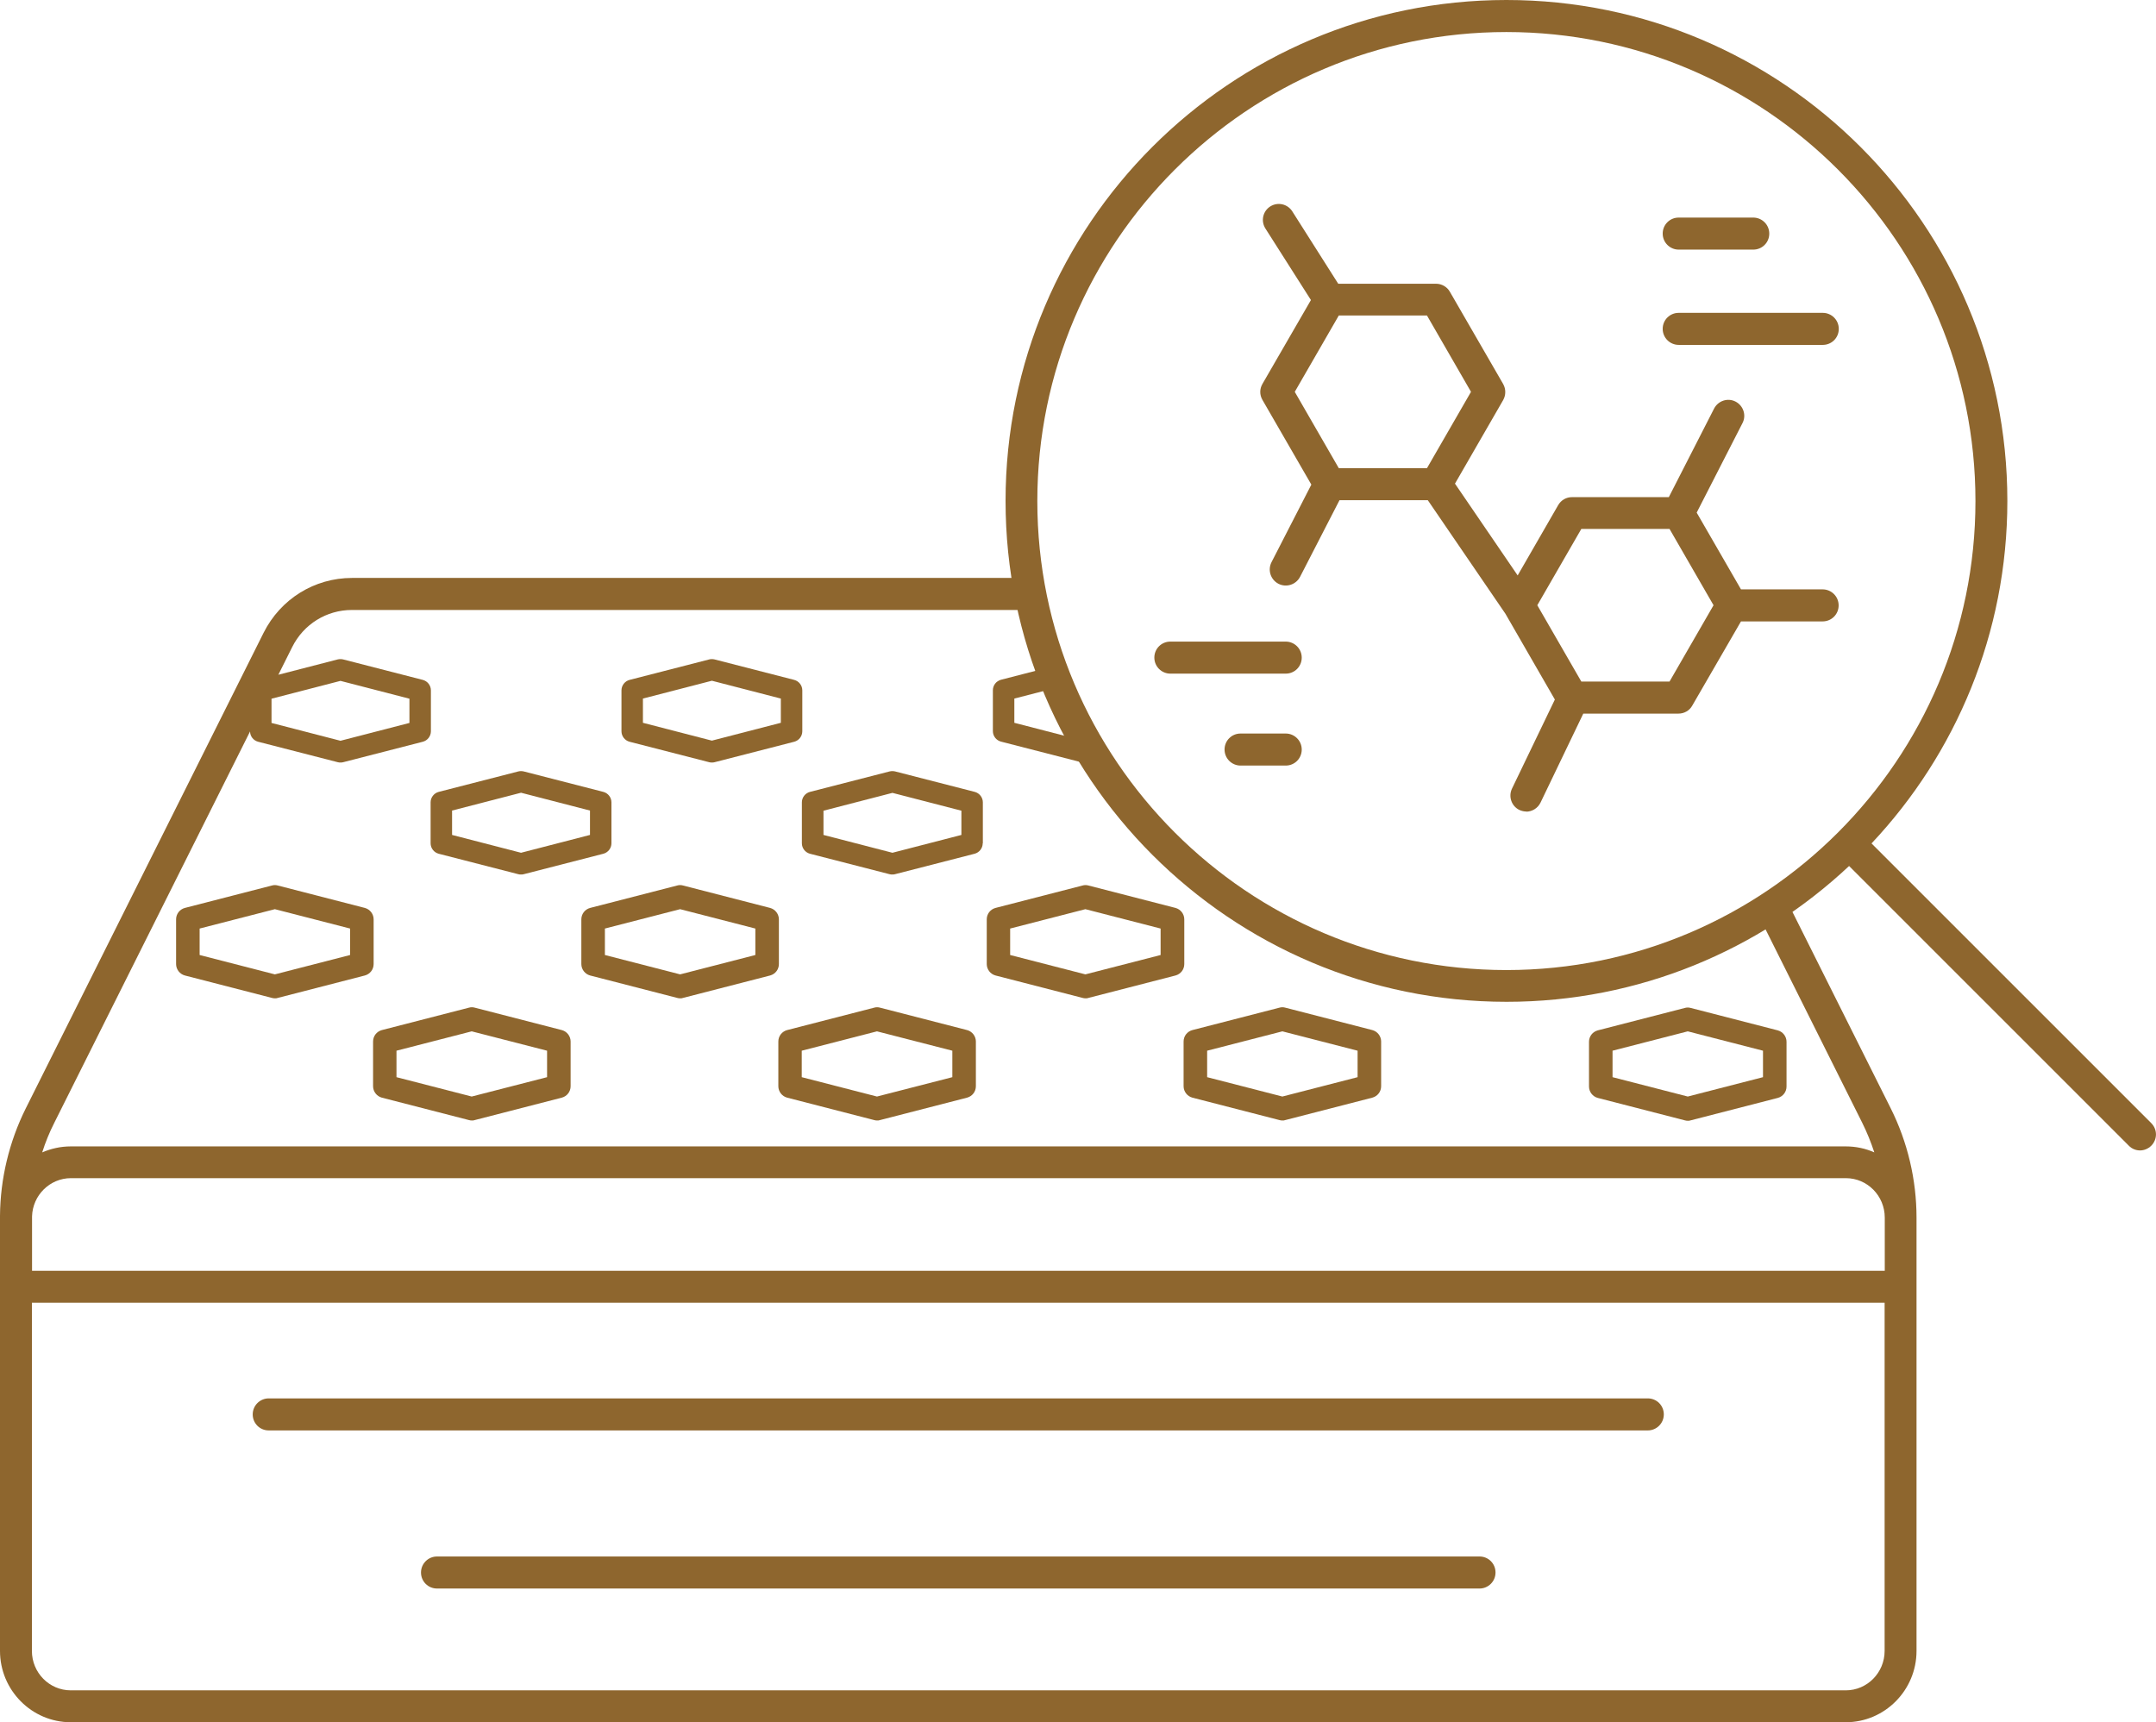
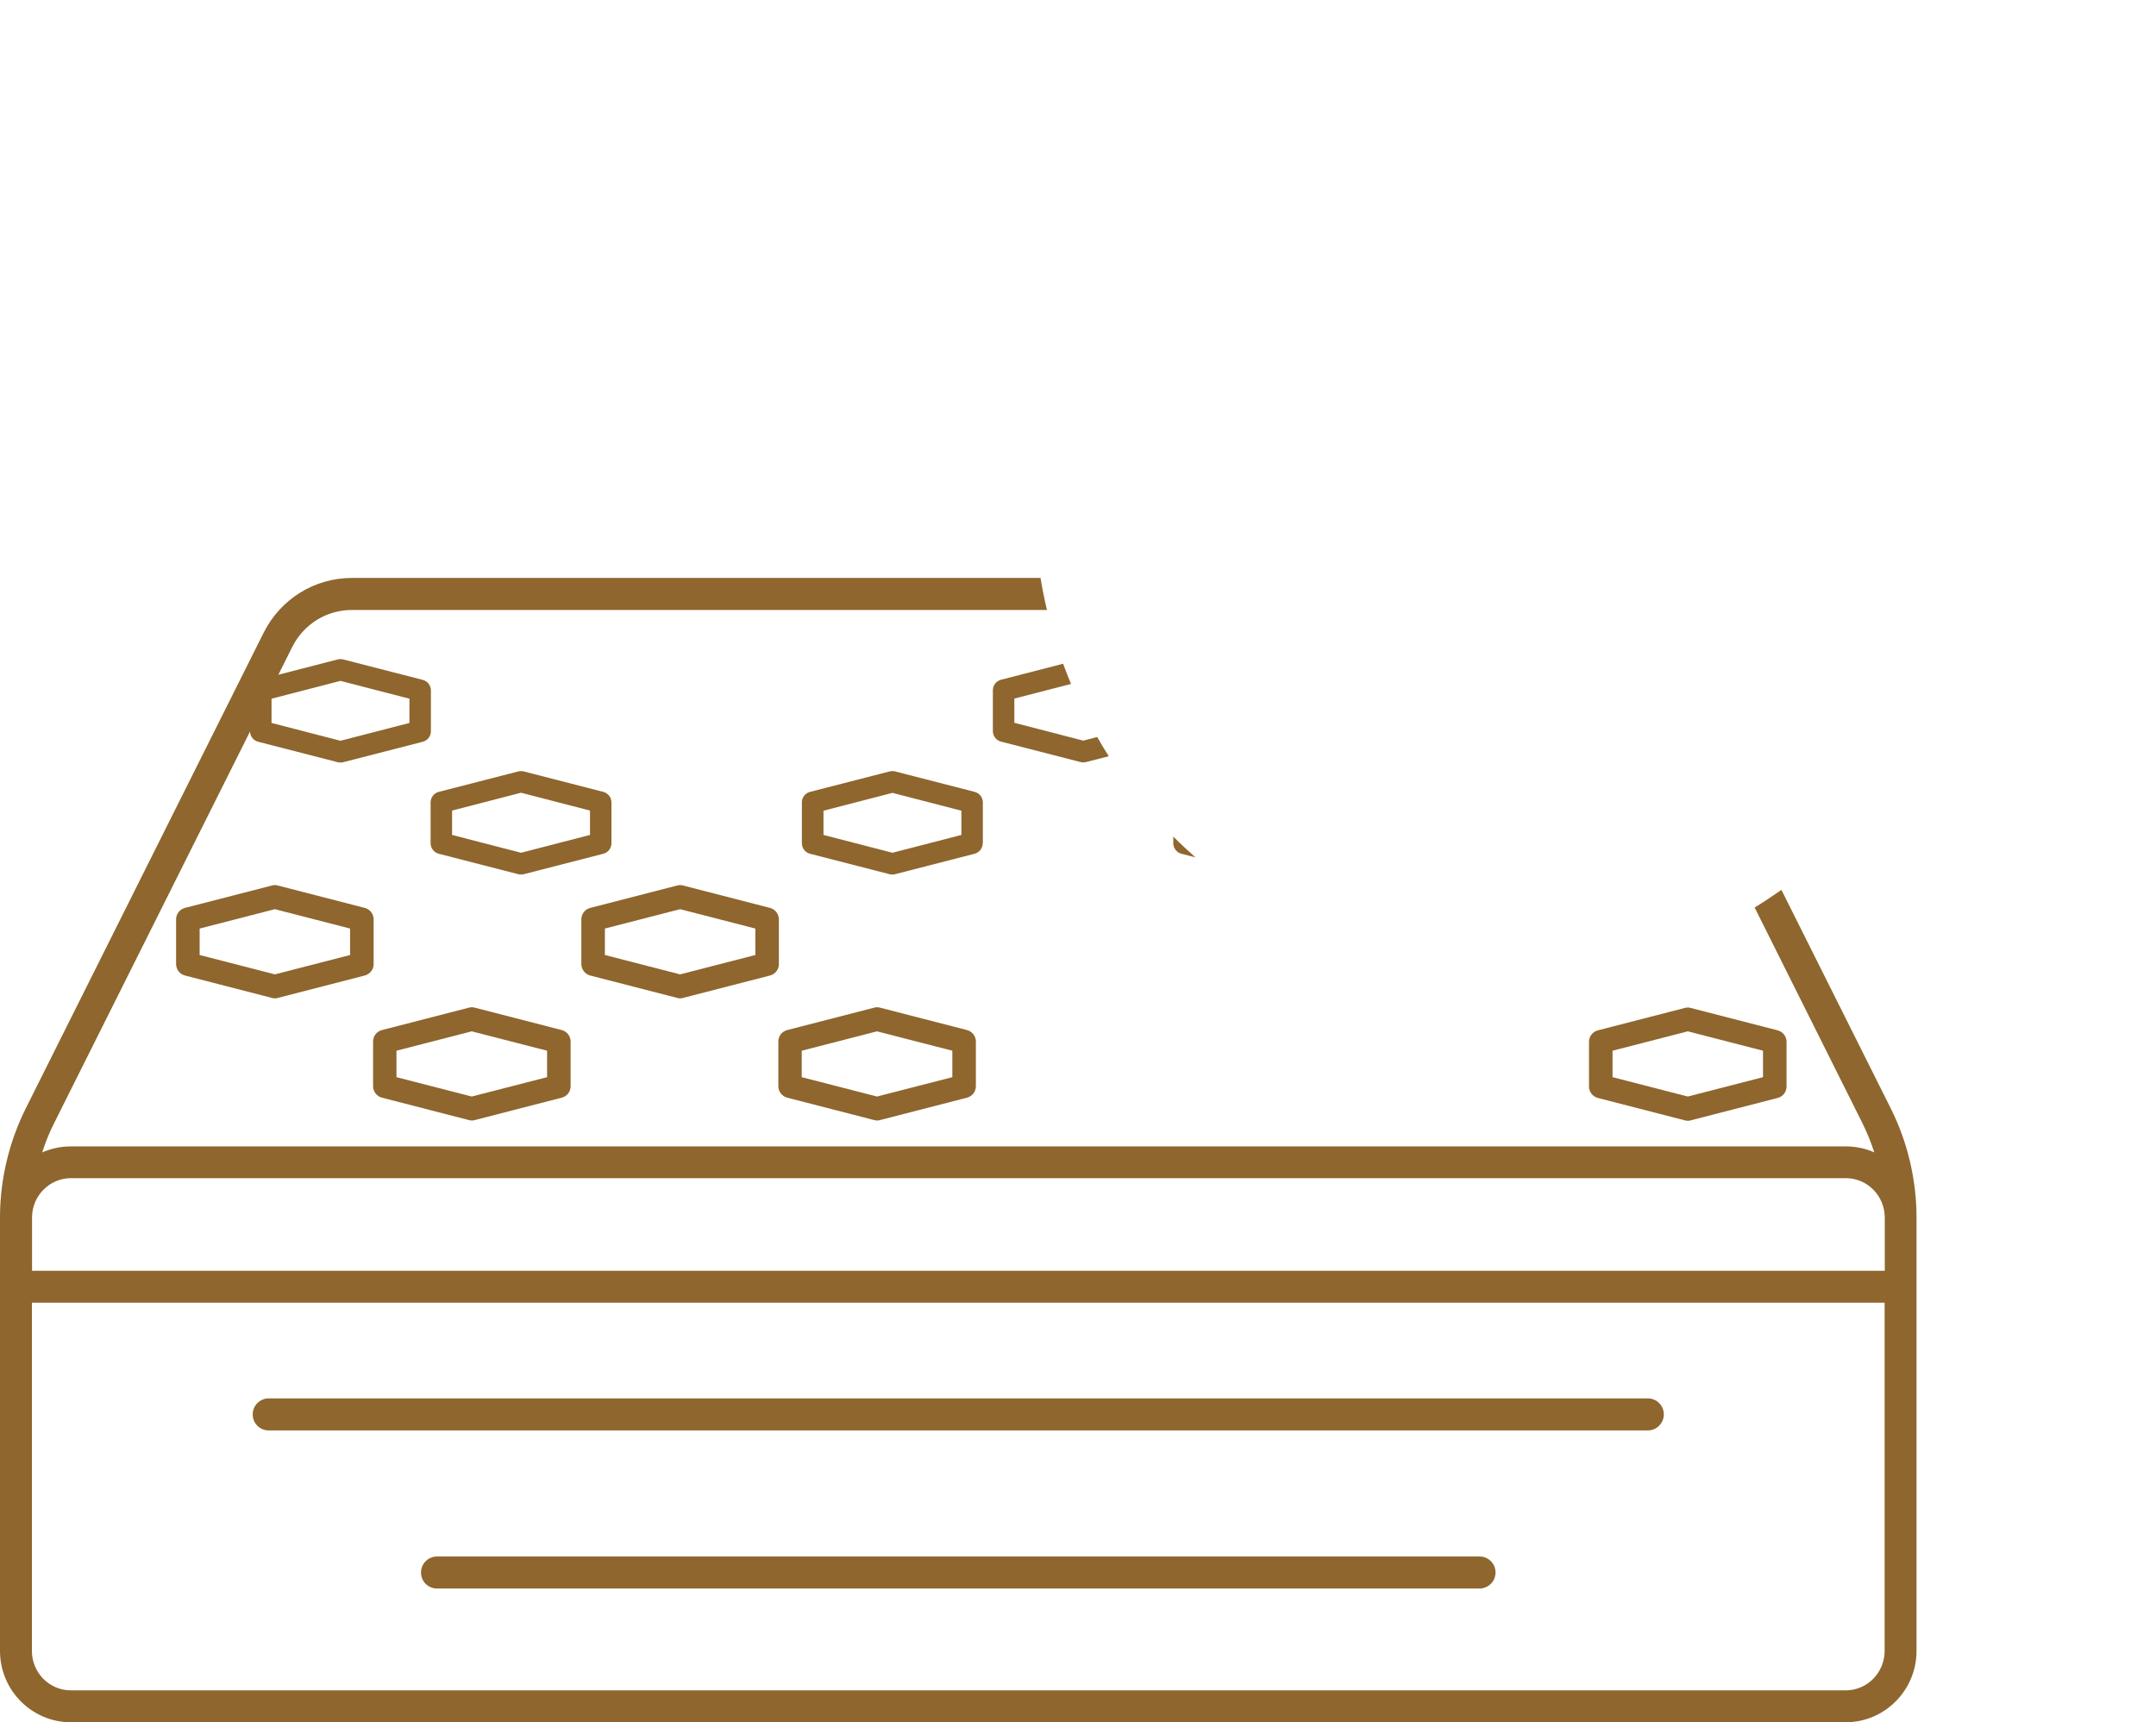
<svg xmlns="http://www.w3.org/2000/svg" id="Layer_2" data-name="Layer 2" viewBox="0 0 154.76 123.64">
  <defs>
    <style>
      .cls-1 {
        fill: #8e662e;
      }
    </style>
  </defs>
  <g id="Layer_1-2" data-name="Layer 1">
    <g>
      <g>
        <path class="cls-1" d="M84.22,60.07v.47c0,.35.24.66.58.75l1.01.26c-.54-.48-1.07-.97-1.58-1.48Z" />
-         <path class="cls-1" d="M70.83,66v3.21c0,.38.26.72.63.82l6.25,1.61c.07.02.14.03.21.03s.14,0,.21-.03l6.25-1.61c.37-.1.63-.43.63-.82v-3.21c0-.38-.26-.72-.63-.82l-6.25-1.61c-.14-.04-.28-.04-.42,0l-6.25,1.61c-.37.1-.63.43-.63.82ZM72.51,66.66l5.4-1.39,5.4,1.39v1.9l-5.4,1.39-5.4-1.39v-1.9Z" />
        <path class="cls-1" d="M114.69,73.97c-.37.1-.63.43-.63.82v3.21c0,.38.26.72.63.82l6.25,1.61c.07.02.14.03.21.03s.14,0,.21-.03l6.25-1.61c.37-.1.63-.43.63-.82v-3.21c0-.38-.26-.72-.63-.82l-6.25-1.61c-.14-.04-.28-.04-.42,0l-6.25,1.61ZM126.55,75.43v1.9l-5.4,1.39-5.4-1.39v-1.9l5.4-1.39,5.4,1.39Z" />
-         <path class="cls-1" d="M100.55,70.03l6.25,1.61c.07.02.14.03.21.03s.14,0,.21-.03l6.25-1.61c.24-.06.43-.23.54-.45-1.85.31-3.74.48-5.68.48-2.9,0-5.71-.36-8.4-1.05v.2c0,.38.26.72.63.82Z" />
        <path class="cls-1" d="M71.27,49.55v2.94c0,.35.24.66.58.75l5.72,1.47c.06.02.13.02.19.02s.13,0,.19-.02l1.64-.42c-.29-.45-.57-.91-.83-1.38l-1,.26-4.95-1.28v-1.74l4.07-1.05c-.2-.48-.39-.96-.57-1.45l-4.46,1.15c-.34.09-.58.4-.58.75Z" />
-         <path class="cls-1" d="M85.59,78.8l6.25,1.61c.07.02.14.03.21.03s.14,0,.21-.03l6.25-1.61c.37-.1.63-.43.63-.82v-3.21c0-.38-.26-.72-.63-.82l-6.25-1.61c-.14-.04-.28-.04-.42,0l-6.25,1.61c-.37.1-.63.43-.63.82v3.21c0,.38.26.72.63.82ZM86.65,75.43l5.4-1.39,5.4,1.39v1.9l-5.4,1.39-5.4-1.39v-1.9Z" />
        <path class="cls-1" d="M27.41,78.8l6.25,1.61c.07.02.14.03.21.03s.14,0,.21-.03l6.25-1.61c.37-.1.63-.43.63-.82v-3.21c0-.38-.26-.72-.63-.82l-6.25-1.61c-.14-.04-.28-.04-.42,0l-6.25,1.61c-.37.1-.63.43-.63.82v3.21c0,.38.26.72.63.82ZM28.46,75.43l5.4-1.39,5.41,1.39v1.9l-5.41,1.39-5.4-1.39v-1.9Z" />
        <path class="cls-1" d="M106.2,111.74H31.37c-.63,0-1.15.51-1.15,1.15s.51,1.15,1.15,1.15h74.83c.63,0,1.15-.51,1.15-1.15s-.51-1.15-1.15-1.15Z" />
        <path class="cls-1" d="M42.36,70.03l6.25,1.61c.07.02.14.03.21.03s.14,0,.21-.03l6.25-1.61c.37-.1.63-.43.63-.82v-3.21c0-.38-.26-.72-.63-.82l-6.25-1.61c-.14-.04-.28-.04-.42,0l-6.25,1.61c-.37.1-.63.43-.63.82v3.21c0,.38.26.72.63.82ZM43.42,66.66l5.4-1.39,5.4,1.39v1.9l-5.4,1.39-5.4-1.39v-1.9Z" />
        <path class="cls-1" d="M56.5,78.8l6.25,1.61c.07.02.14.03.21.03s.14,0,.21-.03l6.25-1.61c.37-.1.63-.43.63-.82v-3.21c0-.38-.26-.72-.63-.82l-6.25-1.61c-.14-.04-.28-.04-.42,0l-6.25,1.61c-.37.1-.63.43-.63.82v3.21c0,.38.26.72.63.82ZM57.55,75.43l5.4-1.39,5.41,1.39v1.9l-5.41,1.39-5.4-1.39v-1.9Z" />
        <path class="cls-1" d="M70.55,60.54v-2.94c0-.35-.24-.66-.58-.75l-5.72-1.47c-.13-.03-.26-.03-.39,0l-5.72,1.47c-.34.09-.58.4-.58.75v2.94c0,.35.24.66.58.75l5.72,1.47c.06.02.13.02.19.02s.13,0,.19-.02l5.72-1.47c.34-.09.58-.4.58-.75ZM69.01,59.94l-4.95,1.28-4.95-1.28v-1.74l4.95-1.28,4.95,1.28v1.74Z" />
-         <path class="cls-1" d="M50.91,54.72c.06.02.13.02.19.02s.13,0,.19-.02l5.72-1.47c.34-.09.58-.4.58-.75v-2.94c0-.35-.24-.66-.58-.75l-5.72-1.47c-.13-.03-.26-.03-.38,0l-5.72,1.47c-.34.09-.58.4-.58.75v2.94c0,.35.24.66.58.75l5.72,1.47ZM46.15,50.15l4.95-1.28,4.95,1.28v1.74l-4.95,1.28-4.95-1.28v-1.75Z" />
        <path class="cls-1" d="M19.29,102.69h98.99c.63,0,1.15-.51,1.15-1.15s-.51-1.15-1.15-1.15H19.29c-.63,0-1.15.51-1.15,1.15s.51,1.15,1.15,1.15Z" />
        <path class="cls-1" d="M43.89,60.54v-2.94c0-.35-.24-.66-.58-.75l-5.72-1.47c-.13-.03-.26-.03-.38,0l-5.72,1.47c-.34.09-.58.4-.58.75v2.94c0,.35.24.66.58.75l5.72,1.47c.06.02.13.02.19.02s.13,0,.19-.02l5.72-1.47c.34-.09.58-.4.58-.75ZM42.35,59.94l-4.95,1.28-4.95-1.28v-1.75l4.95-1.28,4.95,1.28v1.75Z" />
        <path class="cls-1" d="M127.88,63.88c-.63.44-1.27.87-1.93,1.27l7.72,15.45c.34.68.63,1.4.87,2.13-.63-.28-1.32-.43-2.05-.43H5.08c-.73,0-1.42.16-2.05.43.23-.73.52-1.44.87-2.13l14.05-28.09c0,.35.24.65.58.74l5.72,1.47c.06.02.13.02.19.02s.13,0,.19-.02l5.72-1.47c.34-.09.58-.4.58-.75v-2.94c0-.35-.24-.66-.58-.75l-5.72-1.47c-.13-.03-.26-.03-.39,0l-4.26,1.1.99-1.98c.82-1.65,2.47-2.67,4.29-2.67h49.89c-.18-.76-.33-1.52-.46-2.3H25.27c-2.7,0-5.13,1.51-6.35,3.94L1.85,79.57C.66,81.96.02,84.62,0,87.29c0,.04,0,.08,0,.12v31.11c0,2.82,2.28,5.12,5.08,5.12h127.41c2.8,0,5.08-2.3,5.08-5.12v-31.11c0-2.71-.64-5.42-1.85-7.84l-7.85-15.69ZM24.44,48.88l4.95,1.28v1.74l-4.95,1.28-4.95-1.28v-1.74l4.95-1.28ZM135.28,118.52c0,1.56-1.25,2.83-2.79,2.83H5.08c-1.54,0-2.79-1.27-2.79-2.83v-25h132.99v25ZM135.28,91.23H2.3v-3.77s0-.03,0-.05v-.08c.04-1.52,1.28-2.75,2.79-2.75h127.41c1.54,0,2.79,1.27,2.79,2.83v3.82Z" />
        <path class="cls-1" d="M26.82,66c0-.38-.26-.72-.63-.82l-6.25-1.61c-.14-.04-.28-.04-.42,0l-6.25,1.61c-.37.1-.63.43-.63.82v3.21c0,.38.26.72.63.82l6.25,1.61c.07.02.14.03.21.03s.14,0,.21-.03l6.25-1.61c.37-.1.63-.43.63-.82v-3.21ZM25.13,68.56l-5.4,1.39-5.4-1.39v-1.9l5.4-1.39,5.4,1.39v1.9Z" />
      </g>
-       <path class="cls-1" d="M153.62,82.59c-.29,0-.59-.11-.81-.34l-20.08-20.08c-6.44,6.04-15.09,9.75-24.59,9.75-19.83,0-35.96-16.13-35.96-35.96S88.3,0,108.13,0s35.96,16.13,35.96,35.96c0,9.5-3.7,18.16-9.75,24.59l20.08,20.08c.45.45.45,1.17,0,1.62-.22.22-.52.34-.81.34ZM108.13,2.3c-18.56,0-33.67,15.1-33.67,33.67s15.1,33.67,33.67,33.67,33.67-15.1,33.67-33.67S126.7,2.3,108.13,2.3ZM109.57,58.26c-.17,0-.34-.04-.5-.11-.57-.27-.81-.96-.54-1.53l3.08-6.4-3.55-6.16-5.57-8.15h-6.34l-2.83,5.5c-.29.56-.98.79-1.55.5-.56-.29-.79-.98-.5-1.55l2.86-5.57-3.51-6.08c-.21-.36-.21-.79,0-1.15l3.48-6.02-3.27-5.14c-.34-.54-.18-1.24.35-1.58.54-.34,1.24-.18,1.58.35l3.3,5.2h7.02c.41,0,.79.22.99.57l3.83,6.63c.2.36.2.79,0,1.15l-3.46,6,4.5,6.59,2.91-5.05c.21-.36.58-.57.99-.57h6.95l3.25-6.36c.29-.56.98-.79,1.54-.5.56.29.79.98.5,1.54l-3.29,6.43,3.18,5.51h5.86c.63,0,1.15.51,1.15,1.15s-.51,1.15-1.15,1.15h-5.86l-3.5,6.05c-.2.36-.58.57-.99.57h-6.83l-3.07,6.39c-.2.41-.61.65-1.04.65ZM113.51,48.93h6.33l3.16-5.48-3.16-5.48h-6.33l-3.16,5.48,3.16,5.48ZM96.1,33.61h6.33l3.16-5.48-3.16-5.48h-6.33l-3.16,5.48,3.16,5.48ZM92.29,54.96h-3.24c-.63,0-1.15-.51-1.15-1.15s.51-1.15,1.15-1.15h3.24c.63,0,1.15.51,1.15,1.15s-.51,1.15-1.15,1.15ZM92.29,48.36h-8.28c-.63,0-1.15-.51-1.15-1.15s.51-1.15,1.15-1.15h8.28c.63,0,1.15.51,1.15,1.15s-.51,1.15-1.15,1.15ZM130.84,24.76h-10.34c-.63,0-1.15-.51-1.15-1.15s.51-1.15,1.15-1.15h10.34c.63,0,1.15.51,1.15,1.15s-.51,1.15-1.15,1.15ZM125.85,17.92h-5.35c-.63,0-1.15-.51-1.15-1.15s.51-1.15,1.15-1.15h5.35c.63,0,1.15.51,1.15,1.15s-.51,1.15-1.15,1.15Z" />
    </g>
  </g>
</svg>